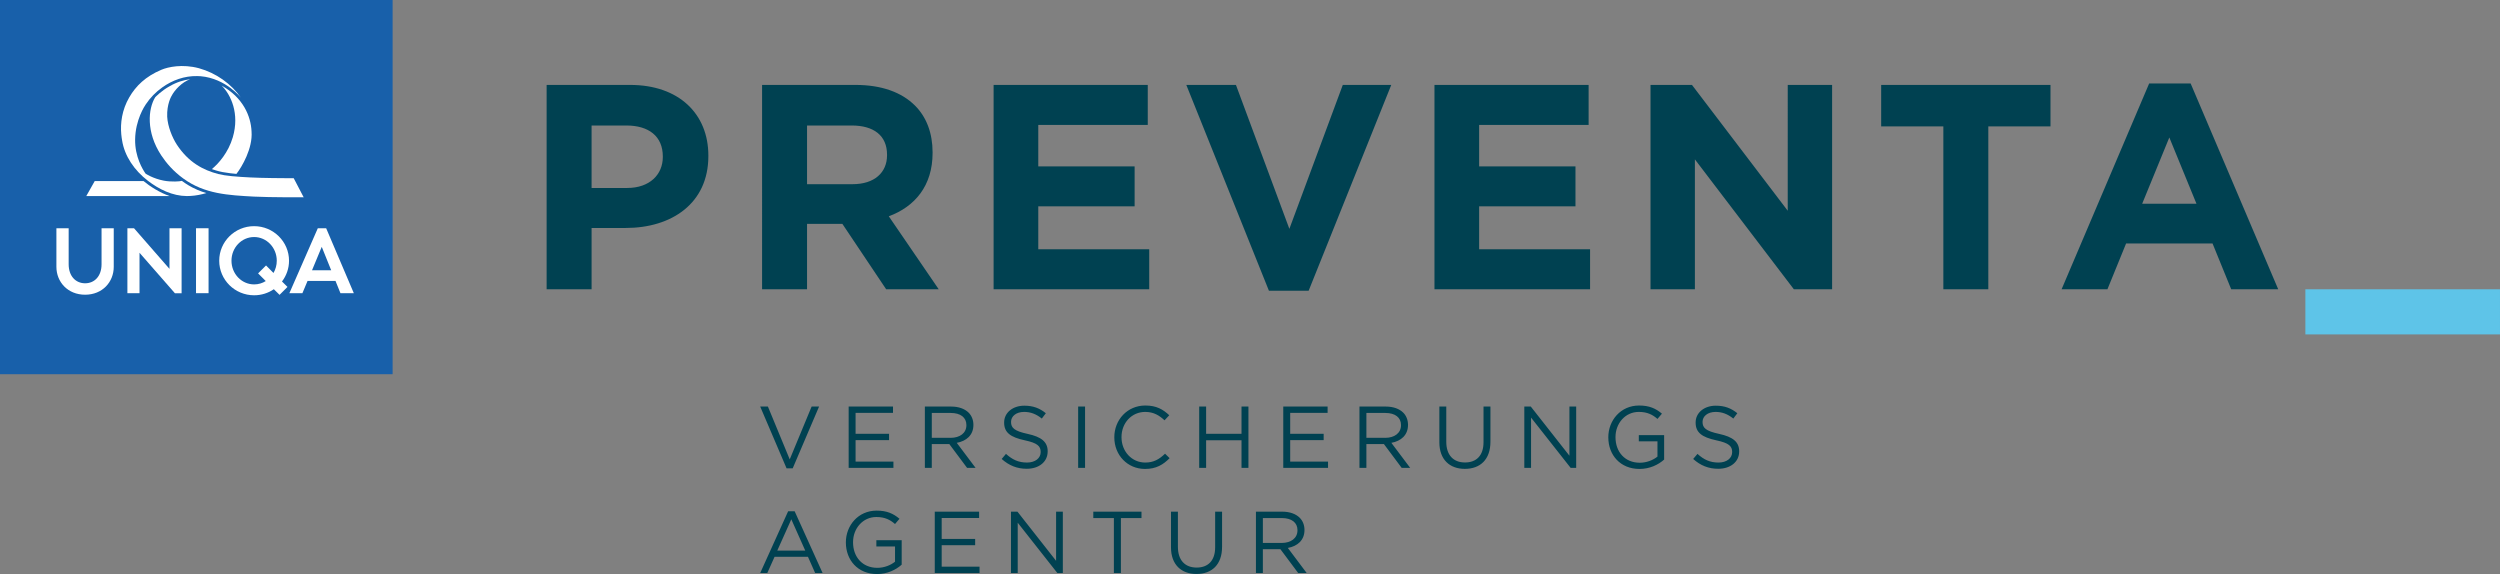
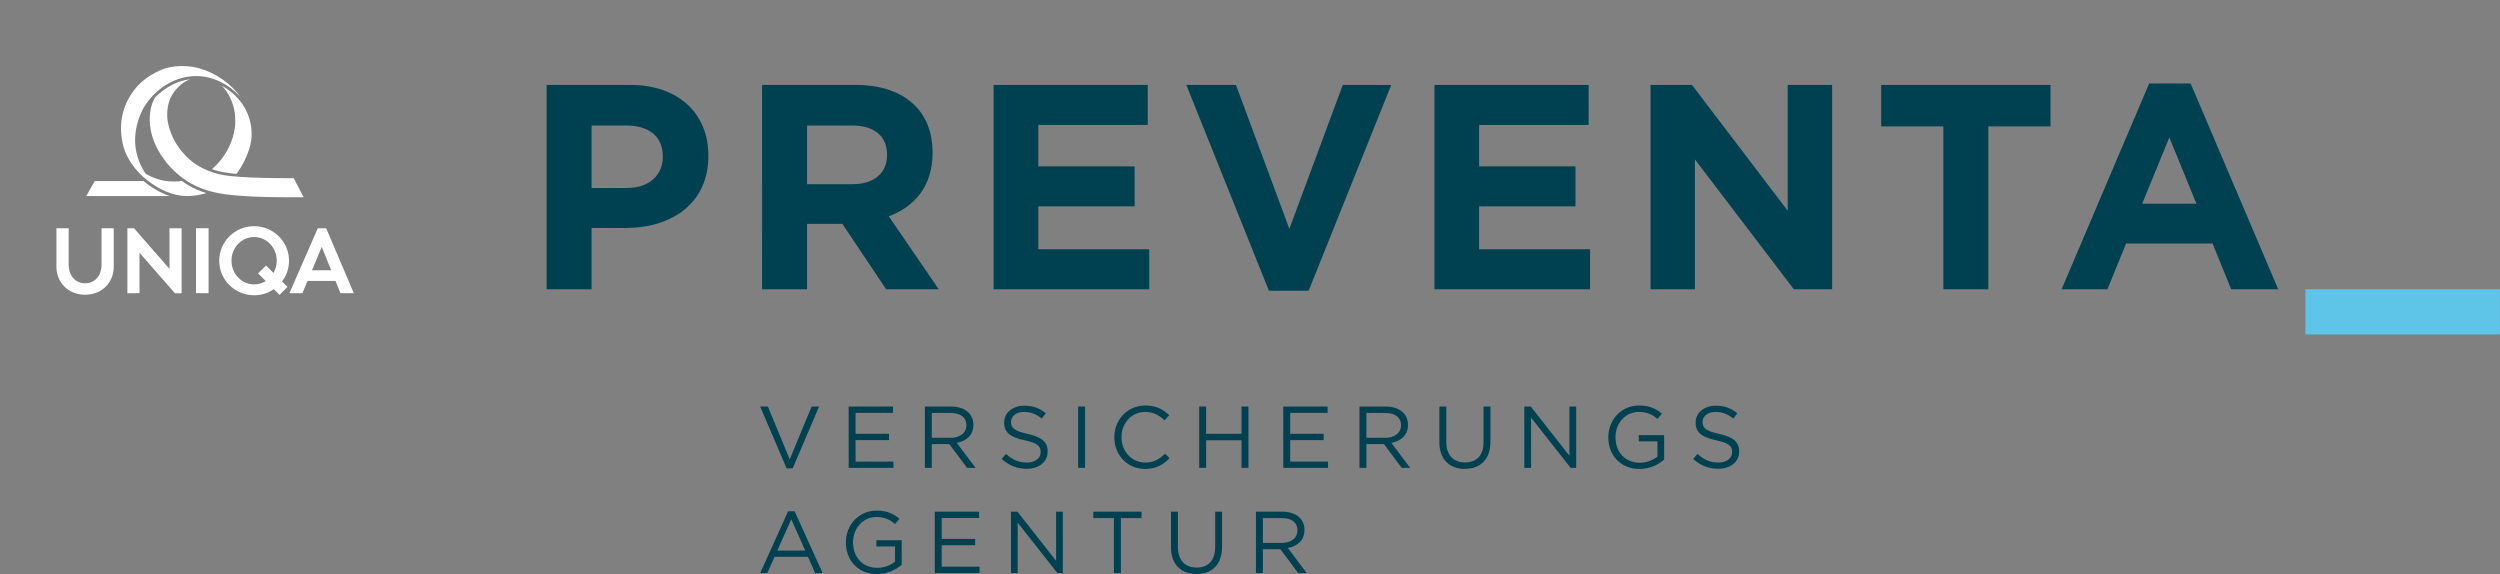
<svg xmlns="http://www.w3.org/2000/svg" id="Ebene_2" width="454.971" height="104.471" viewBox="0 0 454.971 104.471">
  <rect x="0" y="0" width="454.971" height="104.471" fill="#808080" stroke="none" />
  <g id="Ebene_1-2">
    <g>
      <g>
        <g>
          <path d="M138.347,73.989h1.403l3.971,9.615,3.986-9.615h1.355l-4.8,11.242h-1.116l-4.799-11.242Zm16.1,0h8.068v1.148h-6.809v3.811h6.091v1.148h-6.091v3.906h6.888v1.148h-8.148v-11.162Zm13.868,0h4.8c1.371,0,2.471,.415,3.173,1.116,.542,.542,.861,1.324,.861,2.201v.031c0,1.85-1.276,2.935-3.03,3.253l3.428,4.561h-1.547l-3.237-4.337h-3.189v4.337h-1.26v-11.162Zm4.688,5.692c1.674,0,2.87-.86,2.87-2.296v-.031c0-1.372-1.052-2.201-2.854-2.201h-3.444v4.528h3.428Zm9.291,3.844l.781-.925c1.164,1.052,2.28,1.578,3.827,1.578,1.499,0,2.488-.797,2.488-1.897v-.032c0-1.036-.558-1.626-2.902-2.12-2.567-.559-3.747-1.388-3.747-3.222v-.031c0-1.754,1.547-3.046,3.667-3.046,1.626,0,2.791,.463,3.923,1.371l-.734,.973c-1.036-.845-2.073-1.212-3.221-1.212-1.451,0-2.376,.798-2.376,1.802v.032c0,1.053,.574,1.643,3.03,2.169,2.487,.542,3.635,1.451,3.635,3.157v.031c0,1.914-1.594,3.157-3.811,3.157-1.77,0-3.221-.59-4.56-1.785Zm13.916-9.536h1.259v11.162h-1.259v-11.162Zm6.583,5.613v-.032c0-3.157,2.36-5.772,5.645-5.772,2.025,0,3.237,.718,4.353,1.771l-.861,.925c-.941-.894-1.993-1.531-3.508-1.531-2.471,0-4.321,2.01-4.321,4.576v.032c0,2.583,1.866,4.608,4.321,4.608,1.531,0,2.536-.59,3.604-1.61l.829,.813c-1.164,1.18-2.44,1.961-4.465,1.961-3.221,0-5.597-2.535-5.597-5.74Zm15.446-5.613h1.26v4.959h6.442v-4.959h1.26v11.162h-1.26v-5.022h-6.442v5.022h-1.26v-11.162Zm15.302,0h8.068v1.148h-6.809v3.811h6.091v1.148h-6.091v3.906h6.888v1.148h-8.148v-11.162Zm13.868,0h4.799c1.372,0,2.472,.415,3.173,1.116,.542,.542,.861,1.324,.861,2.201v.031c0,1.85-1.276,2.935-3.03,3.253l3.428,4.561h-1.547l-3.237-4.337h-3.189v4.337h-1.26v-11.162Zm4.688,5.692c1.674,0,2.87-.86,2.87-2.296v-.031c0-1.372-1.052-2.201-2.854-2.201h-3.444v4.528h3.428Zm9.849,.798v-6.49h1.26v6.41c0,2.408,1.275,3.764,3.412,3.764,2.057,0,3.365-1.244,3.365-3.684v-6.49h1.259v6.395c0,3.253-1.865,4.943-4.656,4.943-2.759,0-4.64-1.69-4.64-4.848Zm15.461-6.49h1.18l7.031,8.945v-8.945h1.228v11.162h-1.004l-7.208-9.152v9.152h-1.227v-11.162Zm15.286,5.613v-.032c0-3.062,2.249-5.772,5.597-5.772,1.882,0,3.046,.543,4.162,1.483l-.813,.957c-.86-.75-1.817-1.276-3.396-1.276-2.471,0-4.241,2.089-4.241,4.576v.032c0,2.663,1.706,4.641,4.417,4.641,1.275,0,2.456-.495,3.221-1.116v-2.774h-3.396v-1.133h4.608v4.449c-1.036,.925-2.599,1.706-4.48,1.706-3.508,0-5.677-2.552-5.677-5.74Zm15.445,3.923l.781-.925c1.164,1.052,2.28,1.578,3.827,1.578,1.499,0,2.487-.797,2.487-1.897v-.032c0-1.036-.558-1.626-2.901-2.12-2.567-.559-3.747-1.388-3.747-3.222v-.031c0-1.754,1.546-3.046,3.667-3.046,1.627,0,2.79,.463,3.923,1.371l-.733,.973c-1.037-.845-2.073-1.212-3.222-1.212-1.45,0-2.375,.798-2.375,1.802v.032c0,1.053,.573,1.643,3.029,2.169,2.487,.542,3.636,1.451,3.636,3.157v.031c0,1.914-1.595,3.157-3.812,3.157-1.77,0-3.221-.59-4.561-1.785Zm-164.704,9.513h1.18l5.087,11.241h-1.355l-1.308-2.95h-6.075l-1.323,2.95h-1.292l5.086-11.241Zm3.109,7.159l-2.535-5.692-2.551,5.692h5.086Zm7.394-1.467v-.032c0-3.062,2.248-5.772,5.597-5.772,1.881,0,3.045,.543,4.162,1.483l-.813,.957c-.861-.75-1.818-1.276-3.396-1.276-2.472,0-4.242,2.089-4.242,4.577v.031c0,2.663,1.707,4.641,4.417,4.641,1.276,0,2.456-.495,3.221-1.116v-2.774h-3.396v-1.133h4.608v4.449c-1.037,.925-2.599,1.706-4.481,1.706-3.508,0-5.676-2.552-5.676-5.74Zm16.179-5.613h8.068v1.148h-6.809v3.811h6.091v1.148h-6.091v3.906h6.888v1.148h-8.148v-11.162Zm13.868,0h1.18l7.032,8.945v-8.945h1.228v11.162h-1.004l-7.208-9.152v9.152h-1.228v-11.162Zm18.73,1.164h-3.747v-1.164h8.77v1.164h-3.747v9.998h-1.276v-9.998Zm10.392,5.326v-6.49h1.26v6.41c0,2.408,1.275,3.764,3.412,3.764,2.057,0,3.364-1.244,3.364-3.684v-6.49h1.26v6.395c0,3.253-1.865,4.943-4.656,4.943-2.759,0-4.64-1.69-4.64-4.848Zm15.461-6.49h4.799c1.372,0,2.472,.415,3.173,1.116,.542,.542,.861,1.324,.861,2.201v.031c0,1.85-1.276,2.935-3.03,3.253l3.428,4.561h-1.547l-3.237-4.337h-3.189v4.337h-1.26v-11.162Zm4.688,5.692c1.674,0,2.87-.86,2.87-2.296v-.031c0-1.372-1.052-2.201-2.854-2.201h-3.444v4.528h3.428ZM99.479,15.454h15.196c8.873,0,14.239,5.26,14.239,12.858v.106c0,8.607-6.694,13.07-15.036,13.07h-6.216v11.158h-8.182V15.454Zm14.664,18.755c4.091,0,6.482-2.444,6.482-5.632v-.106c0-3.666-2.55-5.632-6.642-5.632h-6.323v11.37h6.482Zm24.548-18.755h17.002c4.729,0,8.395,1.329,10.839,3.772,2.072,2.072,3.188,4.994,3.188,8.501v.106c0,6.003-3.241,9.776-7.97,11.529l9.085,13.283h-9.563l-7.97-11.901h-6.429v11.901h-8.182V15.454Zm16.471,18.065c3.985,0,6.27-2.125,6.27-5.26v-.106c0-3.506-2.444-5.313-6.429-5.313h-8.129v10.68h8.289Zm25.664-18.065h28.053v7.279h-19.924v7.544h17.533v7.279h-17.533v7.811h20.189v7.279h-28.319V15.454Zm35.068,0h9.033l9.723,26.194,9.723-26.194h8.82l-15.036,37.458h-7.226l-15.036-37.458Zm45.163,0h28.053v7.279h-19.924v7.544h17.533v7.279h-17.533v7.811h20.189v7.279h-28.319V15.454Zm39.318,0h7.545l17.427,22.899V15.454h8.076V52.646h-6.96l-18.012-23.644v23.644h-8.076V15.454Zm53.292,7.545h-11.316v-7.545h30.815v7.545h-11.316v29.647h-8.183V22.999Zm37.459-7.811h7.544l15.939,37.458h-8.554l-3.4-8.342h-15.727l-3.4,8.342h-8.342l15.939-37.458Zm8.606,21.89l-4.94-12.061-4.941,12.061h9.882Z" style="fill:#004151;" />
          <rect x="433.154" y="39.043" width="8.213" height="35.419" transform="translate(380.508 494.014) rotate(-90)" style="fill:#5ec4e8;" />
        </g>
-         <polygon points="0 0 71.452 0 71.452 68.101 0 68.101 0 0 0 0" style="fill:#1860aa; fill-rule:evenodd;" />
      </g>
      <path d="M10.264,41.538h2.232v6.555c0,2.168,1.293,3.461,2.992,3.461,1.712,0,2.993-1.293,2.993-3.461v-6.555h2.219v7.024c0,2.739-2.041,5.072-5.211,5.072-3.17,0-5.224-2.333-5.224-5.072v-7.024h0Z" style="fill:#fff; fill-rule:evenodd;" />
      <polygon points="33.049 53.368 33.049 41.538 30.843 41.538 30.843 48.93 24.389 41.538 23.184 41.538 23.184 53.356 25.39 53.356 25.39 46.001 31.832 53.368 33.049 53.368 33.049 53.368 33.049 53.368" style="fill:#fff; fill-rule:evenodd;" />
      <polygon points="35.673 41.538 37.956 41.538 37.956 53.356 35.673 53.356 35.673 41.538 35.673 41.538" style="fill:#fff; fill-rule:evenodd;" />
      <path d="M46.248,43.136c2.27,0,4.121,1.927,4.121,4.311,0,.811-.216,1.572-.596,2.231l-1.357-1.369-1.445,1.446,1.394,1.394c-.621,.393-1.344,.609-2.117,.609-2.282,0-4.121-1.928-4.121-4.311,0-2.384,1.839-4.311,4.121-4.311h0Zm0-1.978c-3.512,0-6.353,2.815-6.353,6.289,0,3.474,2.841,6.289,6.353,6.289,1.331,0,2.574-.406,3.588-1.103l1.04,1.027,1.445-1.445-1.002-.989c.799-1.052,1.281-2.358,1.281-3.778,0-3.474-2.853-6.289-6.352-6.289h0Z" style="fill:#fff; fill-rule:evenodd;" />
      <path d="M58.522,49.184h-1.737l1.737-4.184,.038-.063,1.712,4.247h-1.75Zm0-7.645h-.685l-5.173,11.817h2.371l.938-2.232h5.085l.9,2.232h2.435l-5.034-11.817h-.837Z" style="fill:#fff; fill-rule:evenodd;" />
      <path d="M33.391,32.51c-1.838-1.331-3.107-2.815-4.057-4.248-2.777-4.222-2.384-8.457-1.09-10.562,.051-.051,1.141-1.205,2.663-2.028,1.281-.748,2.574-1.116,3.703-1.256-1.484,.533-2.815,1.915-3.423,3.106,0,0-.85,1.433-.761,3.715,.089,1.762,.926,3.816,1.762,5.097,2.13,3.233,4.806,4.628,7.545,5.338,1.293,.33,3.284,.495,5.845,.621,2.079,.114,6.34,.139,7.075,.139h.799l1.813,3.474s-6.175,.025-9.053-.127c-4.654-.254-8.977-.469-12.819-3.271h0Z" style="fill:#fff; fill-rule:evenodd;" />
      <path d="M36.903,35.312c-1.002,.254-1.991,.368-2.903,.368-2.612-.013-5.072-1.23-7.113-2.802-2.435-1.876-4.222-4.476-4.666-7.329-.064-.33-.102-.659-.152-1.128-.178-1.953,.101-4.4,1.471-6.733,1.179-2.028,2.942-3.778,5.845-4.996,1.204-.507,3.804-1.078,6.809-.279,3.145,.875,5.908,2.84,7.684,5.414,0,0-2.726-3.551-7.367-3.956-.215-.013-.431-.025-.634-.025-2.308-.051-4.514,.748-6.353,2.067-1.166,.824-2.194,1.876-2.992,3.081-.178,.266-1.889,2.777-1.94,6.403-.038,3.157,1.369,5.427,1.902,6.2,.013,.013,1.331,.9,3.322,1.281,1.395,.266,2.992,.14,3.284,.038,0,0,.811,.634,1.889,1.192,1.319,.697,2.574,1.027,2.574,1.027l-.659,.177h0Z" style="fill:#fff; fill-rule:evenodd;" />
      <path d="M30.881,35.68H15.703l1.534-2.726h8.889c.545,.457,1.319,1.015,2.156,1.509,.862,.507,1.788,.951,2.599,1.218h0Z" style="fill:#fff; fill-rule:evenodd;" />
      <path d="M45.779,23.951c.228,3.043-1.75,6.416-2.752,7.696-.621-.051-1.61-.165-2.523-.33-.901-.165-1.775-.482-1.953-.545,1.217-.989,2.993-2.992,3.817-5.795,1.256-4.273-.33-7.722-2.029-9.396,3.88,2.168,5.326,5.541,5.44,8.368h0Z" style="fill:#fff; fill-rule:evenodd;" />
    </g>
  </g>
</svg>